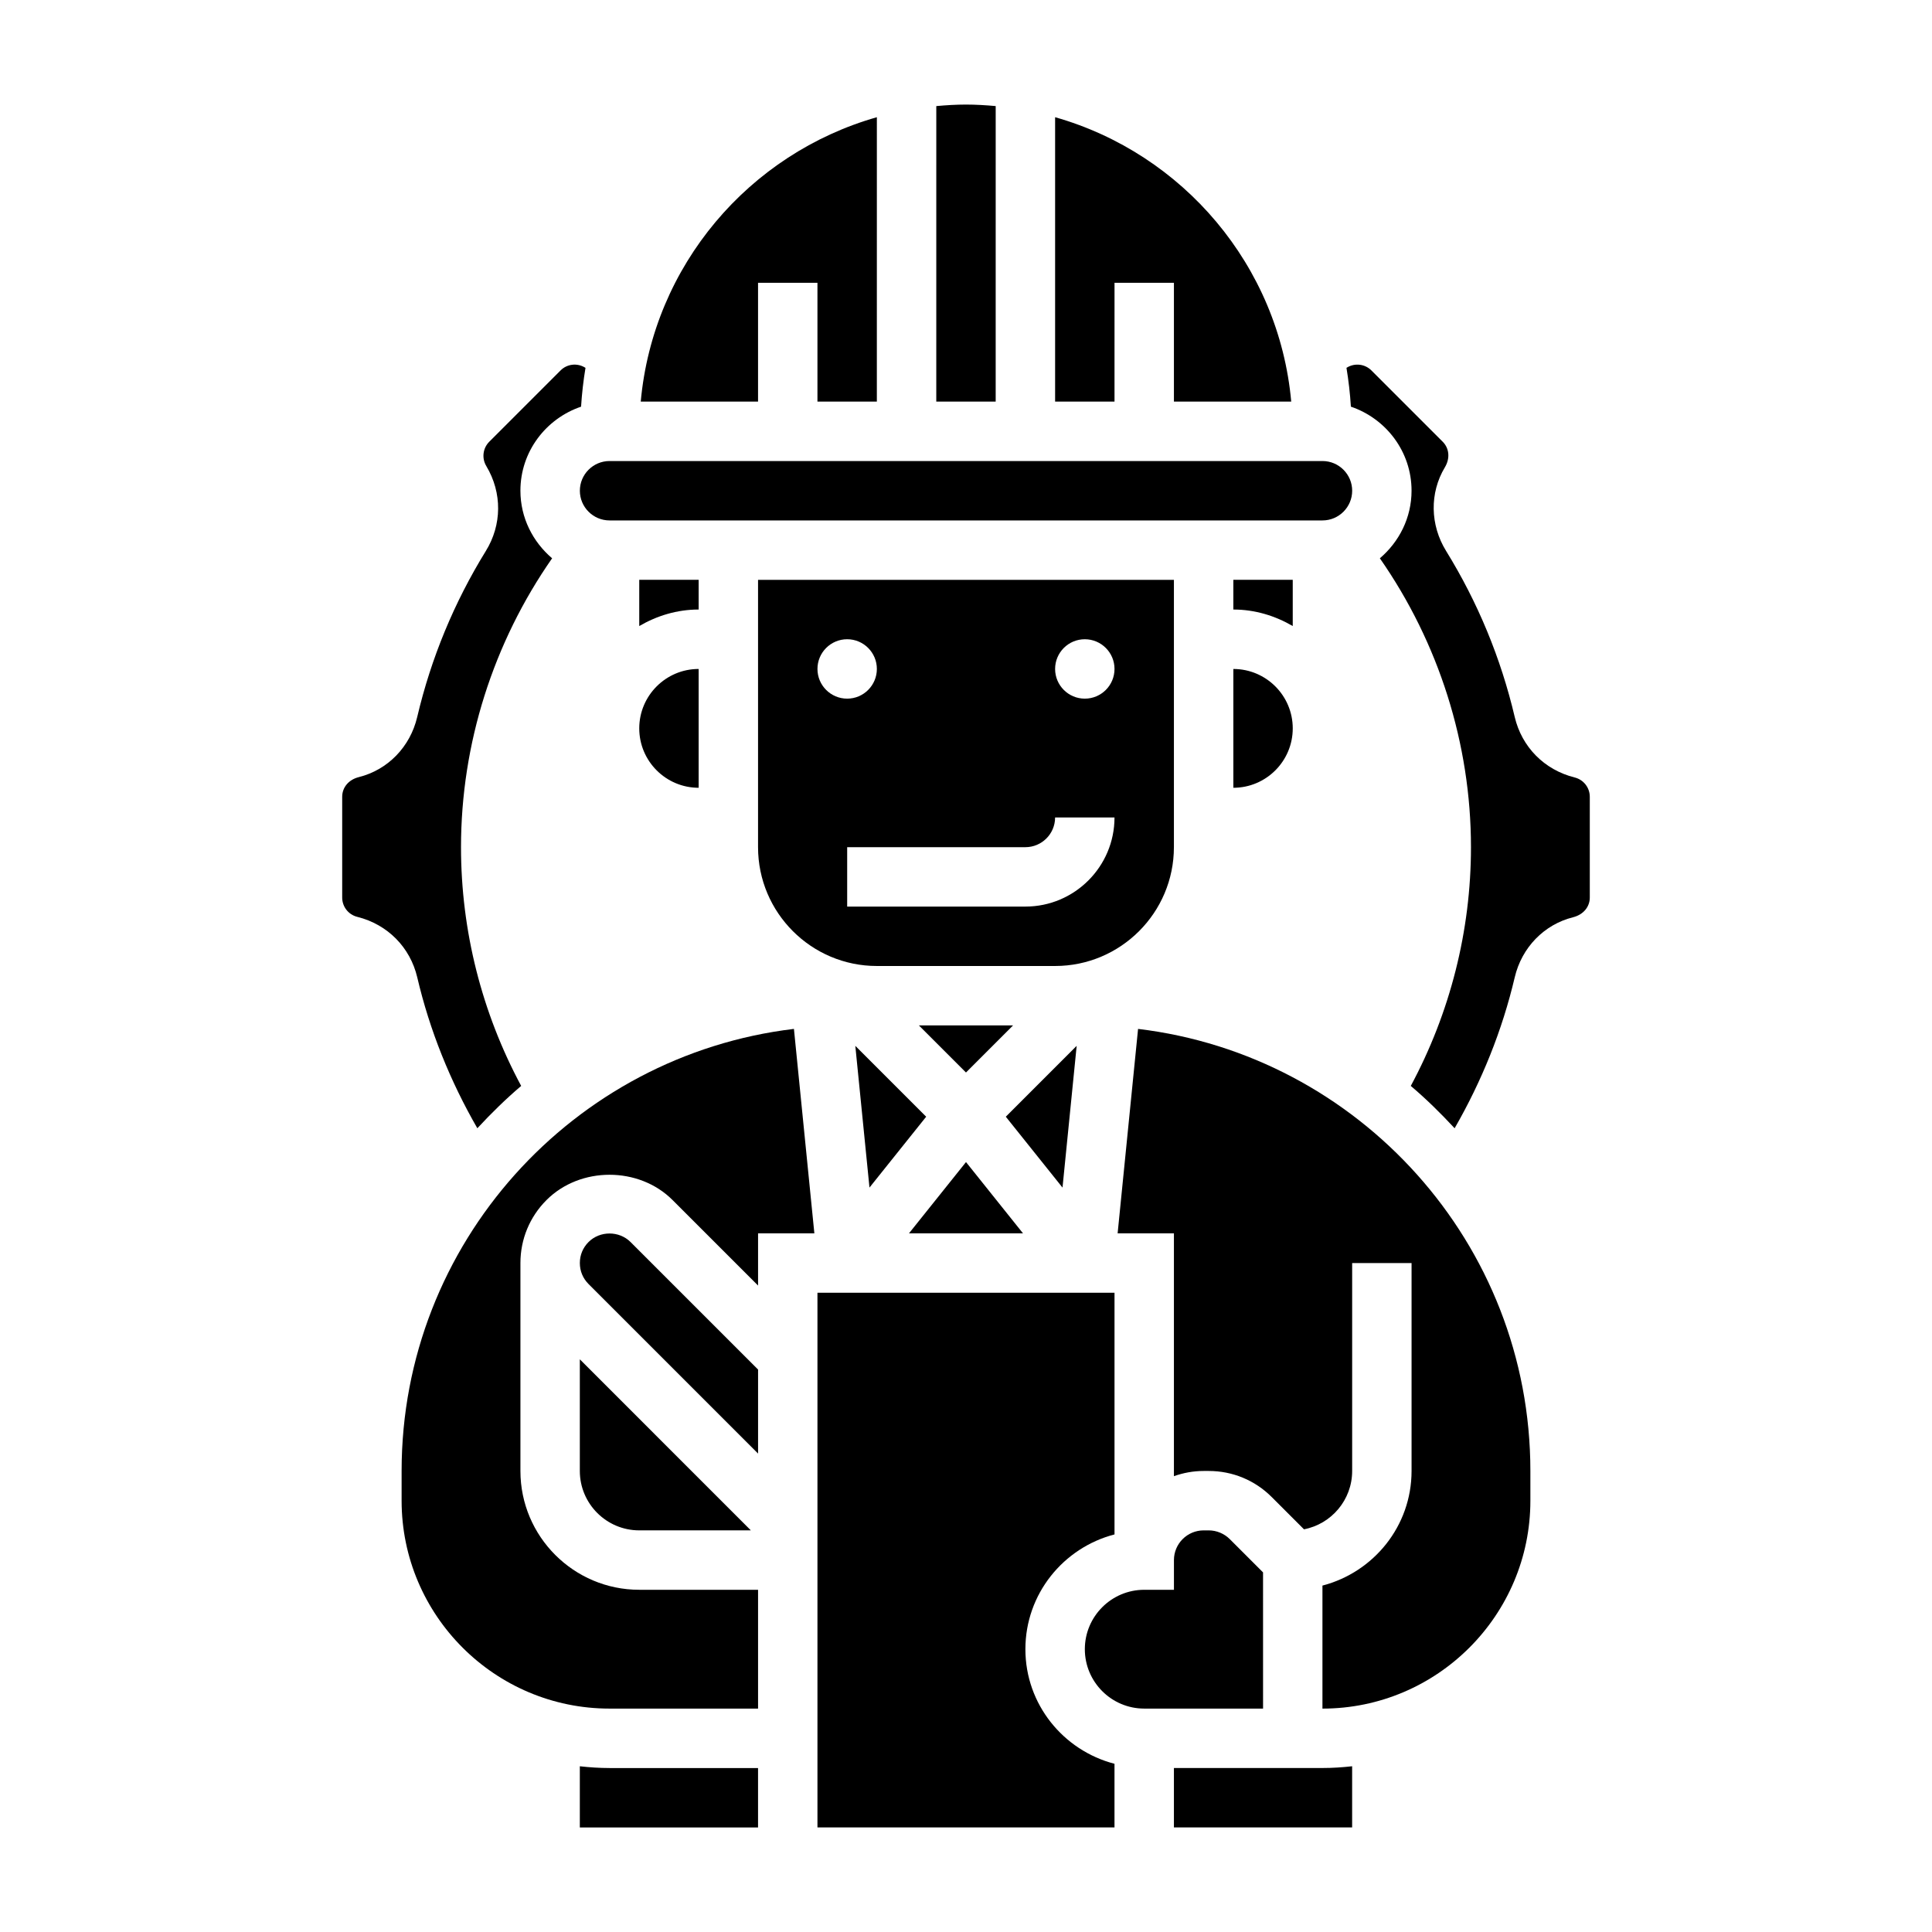
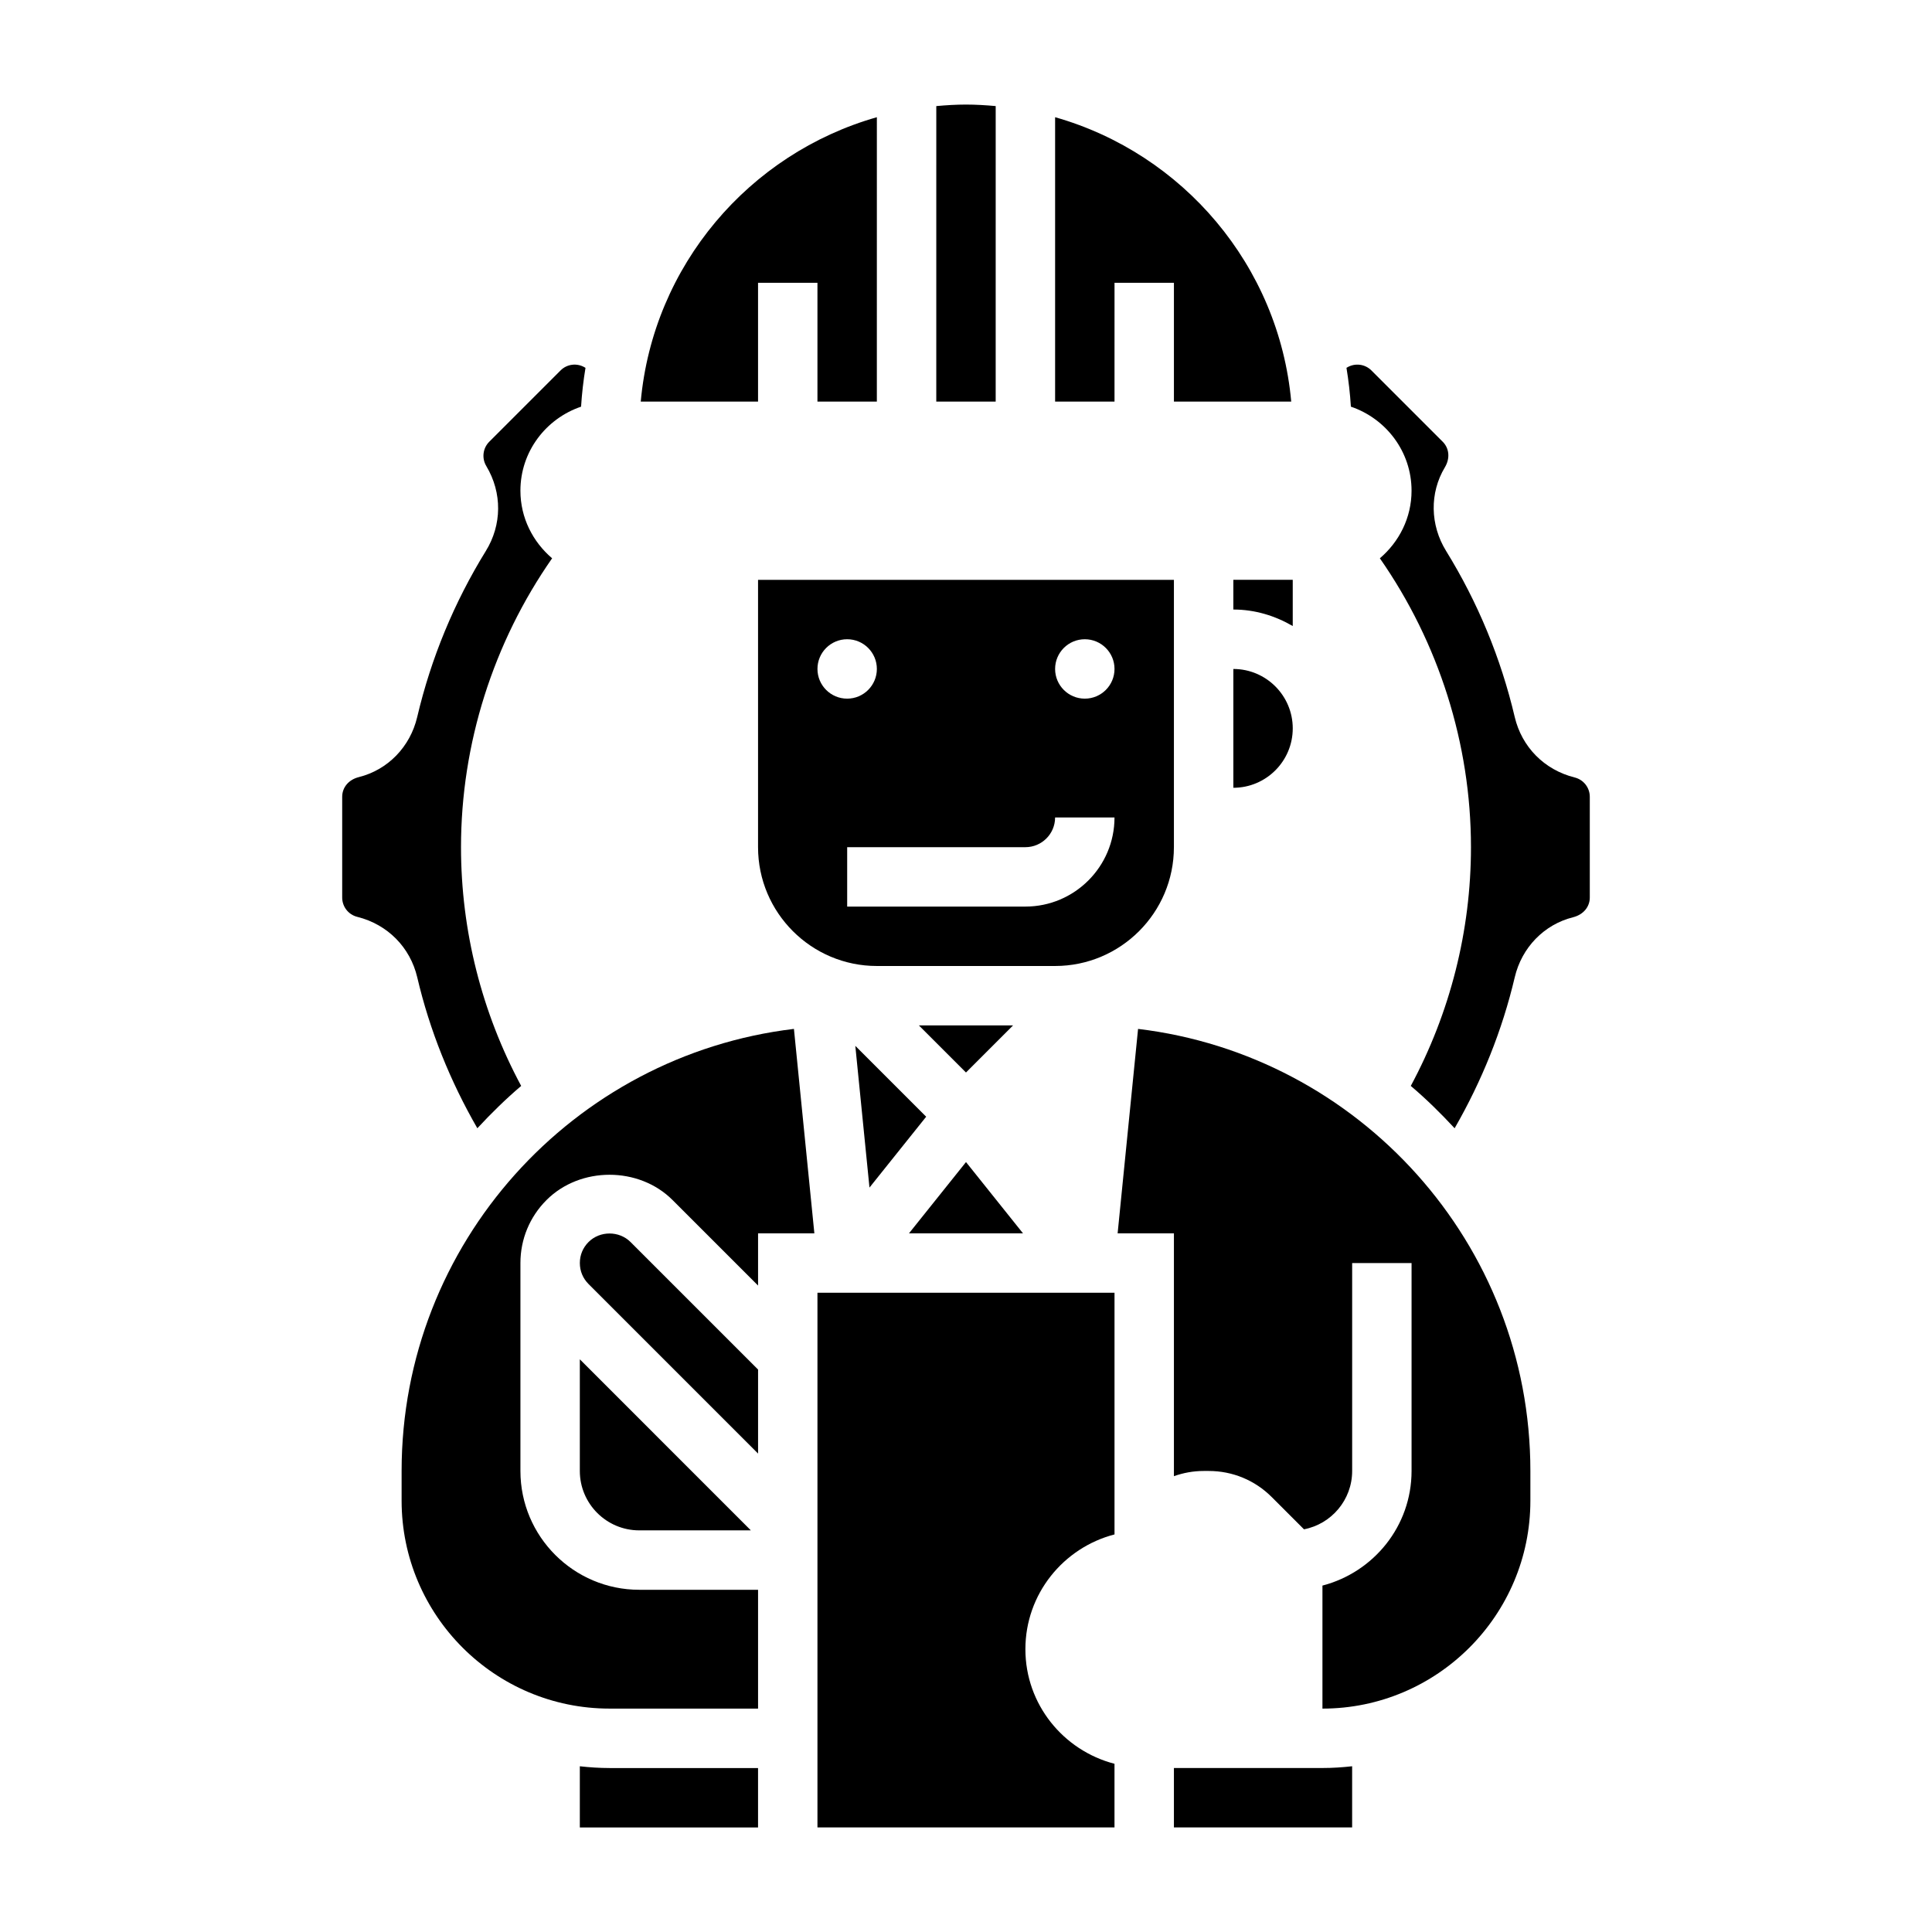
<svg xmlns="http://www.w3.org/2000/svg" fill="#000000" width="800px" height="800px" version="1.1" viewBox="144 144 512 512">
  <g>
    <path d="m412.48 415.74h-24.973l12.488 12.484z" />
    <path d="m374.42 458.72 15.027-18.781-18.781-18.781z" />
    <path d="m400 451.96-15.109 18.887h30.215z" />
    <path d="m455.1 368.51v-70.848h-110.21v70.848c0 17.367 14.121 31.488 31.488 31.488h47.23c17.367 0 31.488-14.125 31.488-31.488zm-94.465-47.234c0-4.344 3.527-7.871 7.871-7.871s7.871 3.527 7.871 7.871-3.527 7.871-7.871 7.871-7.871-3.523-7.871-7.871zm55.105 62.977h-47.23v-15.742h47.23c4.344 0 7.871-3.535 7.871-7.871h15.742c0.004 13.02-10.594 23.613-23.613 23.613zm15.746-55.105c-4.344 0-7.871-3.527-7.871-7.871s3.527-7.871 7.871-7.871 7.871 3.527 7.871 7.871c0 4.348-3.527 7.871-7.871 7.871z" />
    <path d="m407.87 172.11c-2.598-0.234-5.211-0.398-7.871-0.398s-5.273 0.164-7.871 0.402l-0.004 78.316h15.742z" />
    <path d="m344.89 218.94h15.742v31.488h15.742l0.004-75.367c-33.852 9.629-59.309 39.305-62.574 75.367h31.086z" />
    <path d="m439.36 218.94h15.742v31.488h31.086c-3.266-36.062-28.723-65.738-62.574-75.367v75.367h15.742z" />
    <path d="m470.85 352.77c8.684 0 15.742-7.062 15.742-15.742 0-8.684-7.062-15.742-15.742-15.742z" />
    <path d="m486.59 297.66h-15.742v7.871c5.762 0 11.09 1.668 15.742 4.375z" />
-     <path d="m305.54 281.92h188.93c4.344 0 7.871-3.535 7.871-7.871s-3.527-7.871-7.871-7.871h-188.93c-4.344 0-7.871 3.535-7.871 7.871s3.523 7.871 7.871 7.871z" />
-     <path d="m429.33 421.16-18.781 18.781 15.027 18.781z" />
    <path d="m299.97 473.15c-1.504 1.512-2.305 3.434-2.305 5.566s0.805 4.055 2.305 5.566l44.926 44.926v-22.262l-33.793-33.793c-3.016-3.019-8.117-3.019-11.133-0.004z" />
    <path d="m297.66 533.82c0 8.684 7.062 15.742 15.742 15.742h29.582l-45.324-45.328z" />
    <path d="m415.74 581.05c0-14.633 10.066-26.898 23.617-30.41v-64.055h-78.723v141.7h78.719v-16.863c-13.543-3.516-23.613-15.742-23.613-30.367z" />
    <path d="m250.43 533.82v7.871c0 30.387 24.727 55.105 55.105 55.105h39.359v-31.488h-31.488c-17.367 0-31.488-14.121-31.488-31.488v-55.105c0-6.305 2.457-12.242 6.918-16.695 8.918-8.926 24.473-8.926 33.395 0l22.664 22.664v-13.84h14.918l-5.414-54.176c-58.477 7.004-103.97 56.828-103.97 117.15z" />
-     <path d="m478.72 560.7-8.824-8.824c-1.473-1.465-3.496-2.309-5.566-2.309h-1.352c-4.344 0-7.871 3.535-7.871 7.871v7.871h-7.871c-8.684 0-15.742 7.062-15.742 15.742 0 8.684 7.062 15.742 15.742 15.742h31.488z" />
    <path d="m455.1 612.54v15.742h47.23v-16.207c-2.586 0.293-5.207 0.465-7.871 0.465z" />
    <path d="m445.6 416.67-5.418 54.176h14.918v64.355c2.465-0.875 5.109-1.379 7.875-1.379h1.355c6.305 0 12.242 2.457 16.695 6.918l8.543 8.543c7.262-1.395 12.766-7.793 12.766-15.461v-55.105h15.742v55.105c0 14.625-10.066 26.852-23.617 30.371v32.605c30.379 0 55.105-24.719 55.105-55.105v-7.871c0-60.324-45.492-110.15-103.96-117.15z" />
-     <path d="m329.15 352.77v-31.488c-8.684 0-15.742 7.062-15.742 15.742 0 8.688 7.062 15.746 15.742 15.746z" />
    <path d="m297.66 612.08v16.211h47.23v-15.742h-39.359c-2.66-0.004-5.281-0.176-7.871-0.469z" />
    <path d="m561.31 350.04c-8.109-2.031-14.02-8.125-15.887-16.012-3.668-15.602-9.793-30.41-18.191-44.02-4.258-6.887-4.394-15.383-0.332-22.152 1.465-2.441 1.141-5.086-0.574-6.801l-18.879-18.879c-1.715-1.715-4.359-2.039-6.445-0.797l-0.172 0.102c0.559 3.379 0.953 6.809 1.172 10.289 9.312 3.168 16.074 11.906 16.074 22.273 0 7.195-3.305 13.57-8.398 17.91 15.586 22.348 24.145 49.16 24.145 76.555 0 22.184-5.535 43.895-15.949 63.273 4.117 3.488 7.949 7.266 11.617 11.219 7.195-12.508 12.617-25.914 15.934-40.012 1.859-7.887 7.769-13.98 15.438-15.902 2.801-0.703 4.449-2.805 4.449-5.227v-26.703c0-2.426-1.648-4.527-4-5.117z" />
    <path d="m270.5 443c3.668-3.953 7.512-7.731 11.617-11.219-10.414-19.379-15.945-41.09-15.945-63.273 0-27.395 8.559-54.207 24.145-76.555-5.098-4.34-8.402-10.715-8.402-17.91 0-10.367 6.762-19.105 16.074-22.27 0.219-3.481 0.613-6.91 1.172-10.289l-0.172-0.102c-2.094-1.25-4.738-0.922-6.445 0.797l-18.879 18.879c-1.715 1.715-2.039 4.367-0.797 6.445 4.273 7.133 4.141 15.617-0.117 22.516-8.391 13.602-14.523 28.41-18.191 44.012-1.859 7.887-7.769 13.98-15.438 15.902-2.793 0.695-4.438 2.797-4.438 5.223v26.703c0 2.426 1.645 4.535 4 5.117 8.109 2.031 14.02 8.125 15.887 16.012 3.305 14.105 8.734 27.512 15.93 40.012z" />
-     <path d="m329.15 297.66h-15.742v12.25c4.652-2.711 9.98-4.379 15.742-4.379z" />
  </g>
</svg>